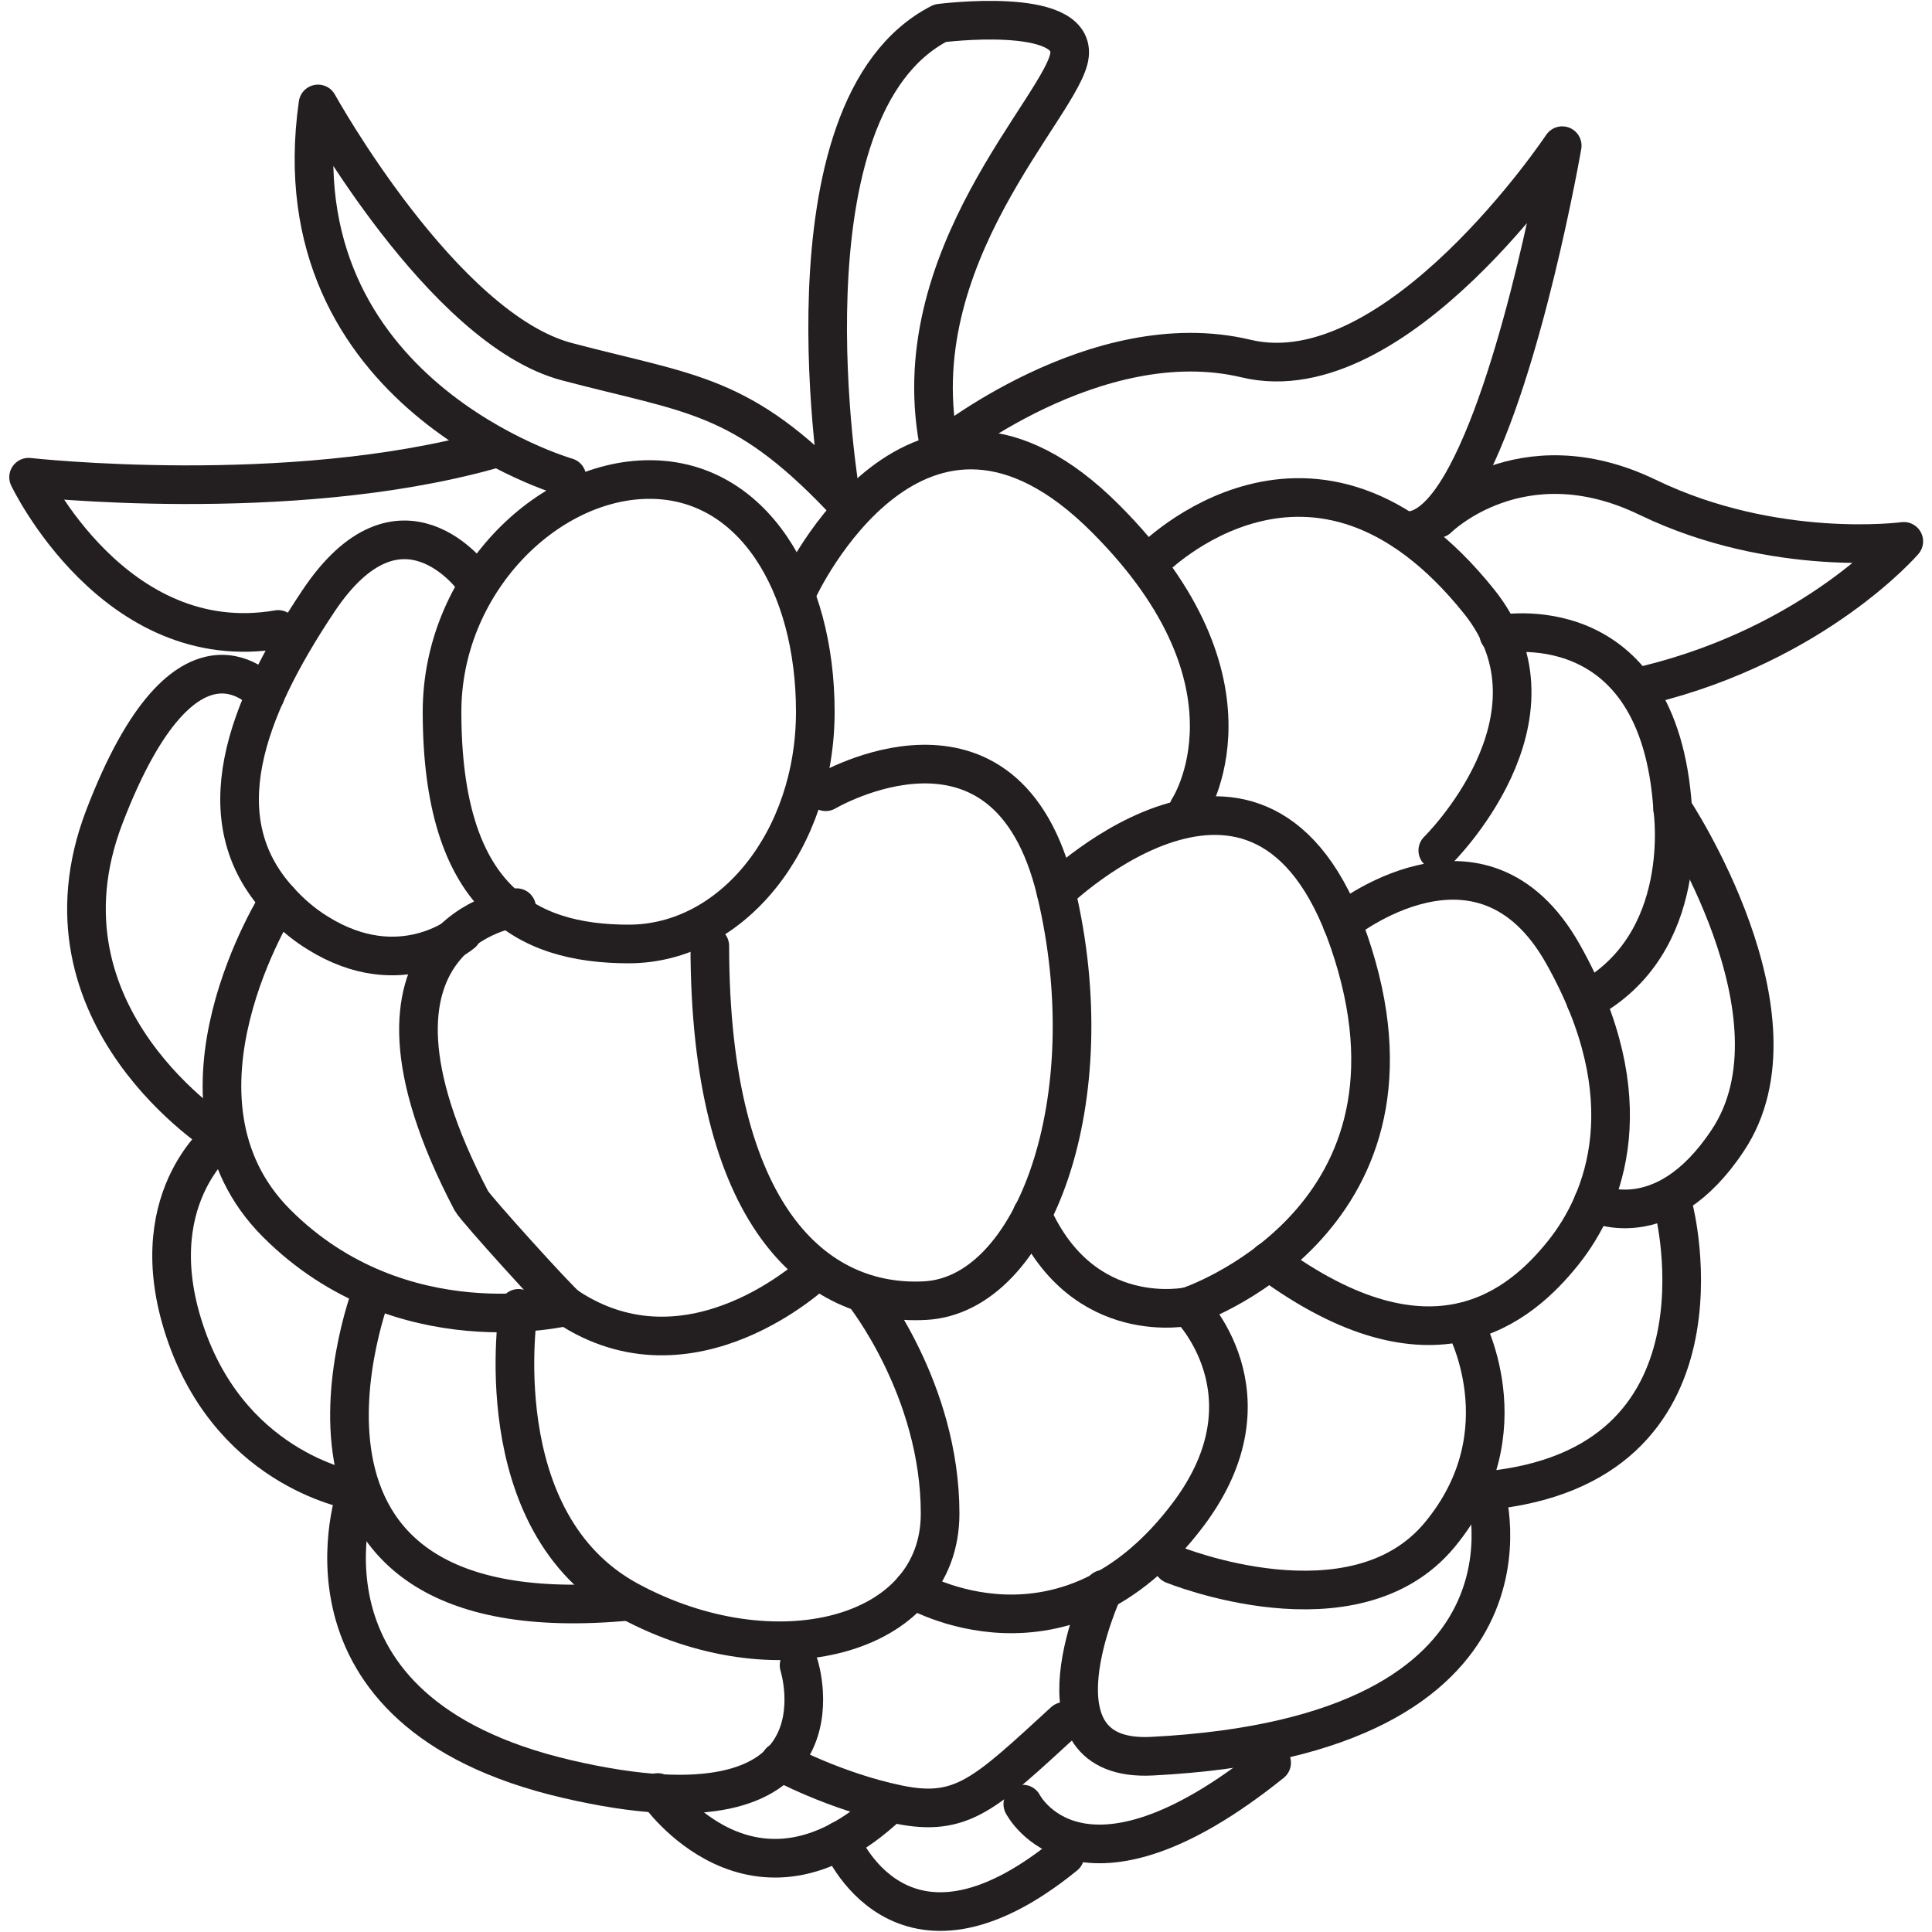
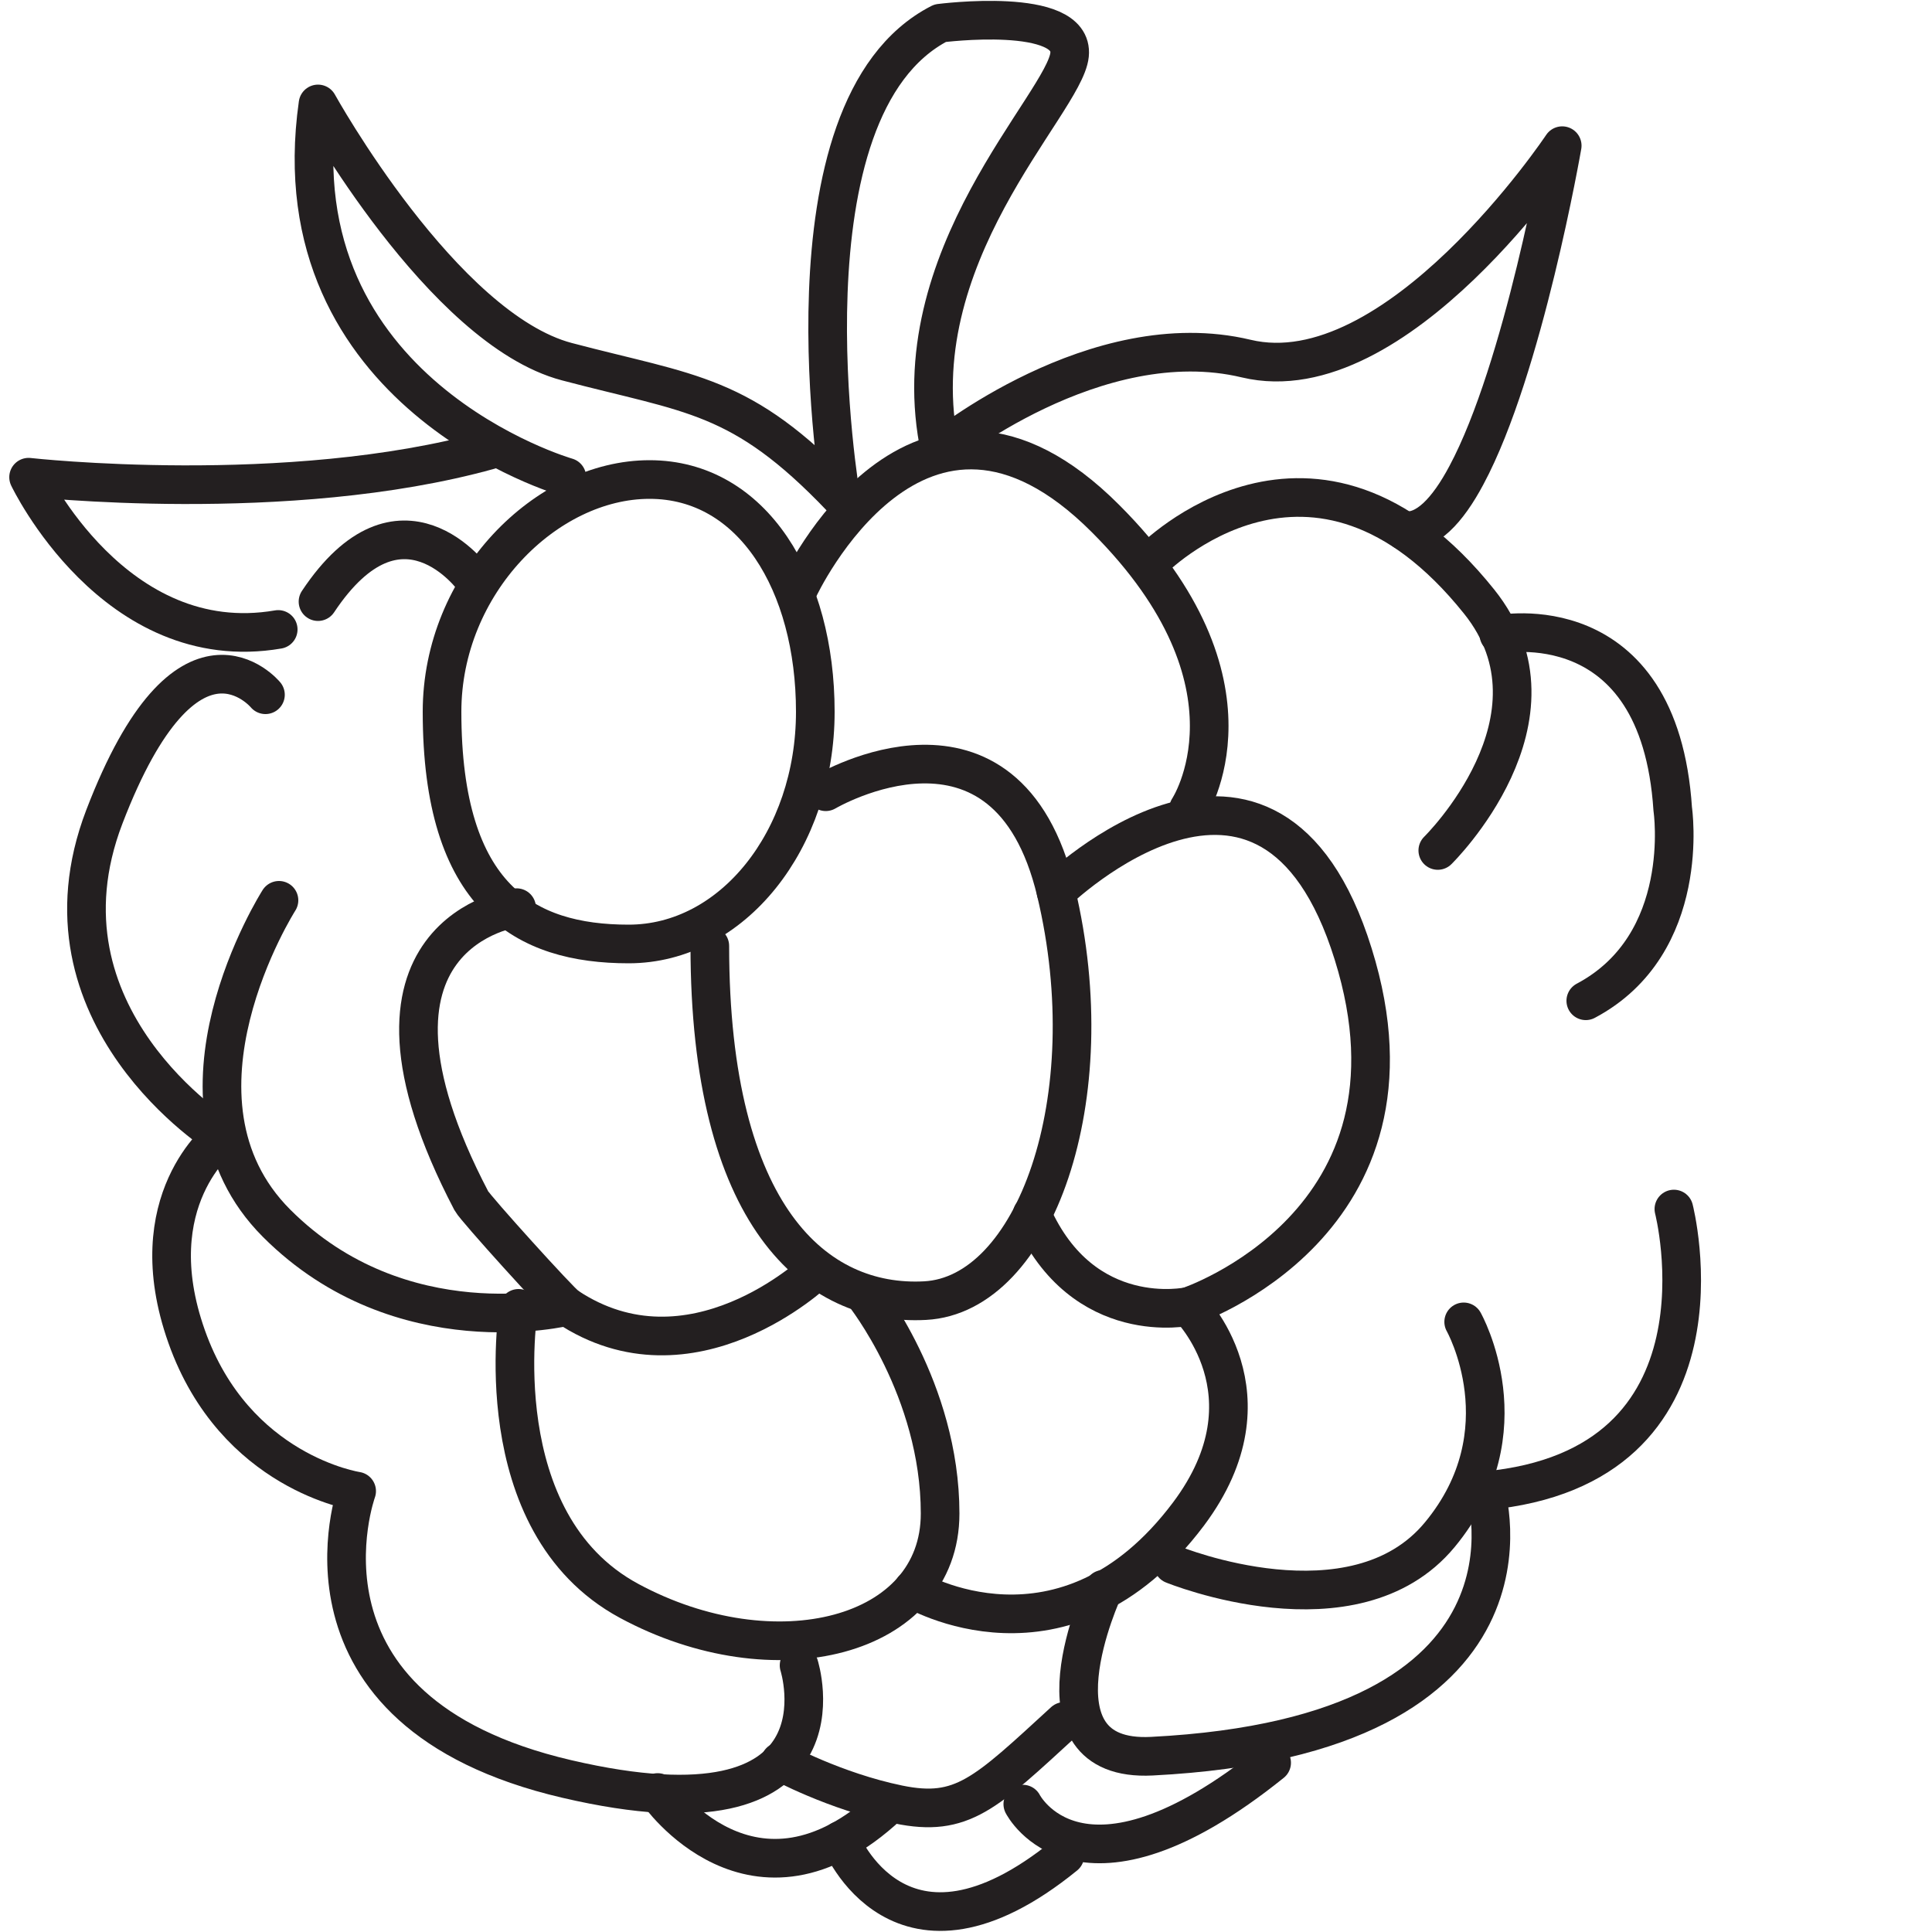
<svg xmlns="http://www.w3.org/2000/svg" viewBox="0 0 50 50" id="Layer_1">
  <defs>
    <style>.cls-1{fill:none;stroke:#231f20;stroke-linecap:round;stroke-linejoin:round;}</style>
  </defs>
  <g id="Oxy_R">
    <path d="M21.1,18.42c0,3.32-2.15,6.01-4.83,6.01s-4.83-1.2-4.83-6.01c0-3.32,2.7-6.01,5.37-6.01s4.29,2.69,4.29,6.01Z" class="cls-1" />
    <path d="M21.37,20.49s4.68-2.77,5.96,2.59-.56,10.43-3.39,10.58-5.57-2.18-5.57-9.18" class="cls-1" />
    <path d="M20.67,15.23s3.09-6.67,7.94-1.81c4.29,4.29,2.15,7.51,2.15,7.51" class="cls-1" />
    <path d="M27.33,23.08s5.52-5.37,7.69,1.61c2.18,6.98-4.26,9.12-4.26,9.12,0,0-2.73.6-4.05-2.38" class="cls-1" />
    <path d="M29.81,14.5s4.18-4.29,8.47,1.07c2.42,3.02-1.07,6.44-1.07,6.44" class="cls-1" />
-     <path d="M34.73,23.88s3.61-2.94,5.72.81,1.1,6.37,0,7.74-3.38,3.33-7.61.21" class="cls-1" />
    <path d="M38.79,16.42s4.15-.84,4.5,4.52c0,0,.52,3.49-2.25,4.96" class="cls-1" />
    <path d="M13.37,23.49s-4.83.6-1.17,7.59c.1.19,2.28,2.6,2.47,2.73,3.22,2.15,6.44-.91,6.44-.91" class="cls-1" />
-     <path d="M12.26,14.99s-1.89-2.64-4.03.58c-1.88,2.82-2.93,5.63-1.01,7.73.27.3.6.6,1.01.85,2.14,1.33,3.73,0,3.73,0" class="cls-1" />
+     <path d="M12.26,14.99s-1.89-2.64-4.03.58" class="cls-1" />
    <path d="M14.67,33.81s-4.29,1.07-7.51-2.15.06-8.36.06-8.36" class="cls-1" />
    <path d="M6.87,17.98s-2.02-2.45-4.17,3.16c-1.98,5.17,3.04,8.28,3.04,8.28,0,0-2.16,1.64-.91,5.17s4.4,4,4.4,4c0,0-2.07,5.7,5.44,7.45s6.01-2.94,6.01-2.94" class="cls-1" />
    <path d="M13.42,33.86s-.9,5.54,2.86,7.57c3.76,2.03,8.05.96,8.05-2.26s-1.98-5.69-1.98-5.69" class="cls-1" />
    <path d="M30.76,33.81s2.32,2.27,0,5.37c-3.22,4.29-7.13,1.95-7.13,1.95" class="cls-1" />
    <path d="M37.88,34.21s1.6,2.83-.62,5.51-6.9.77-6.9.77" class="cls-1" />
-     <path d="M43.29,20.94s3.57,5.37,1.42,8.58c-1.68,2.53-3.48,1.6-3.48,1.6" class="cls-1" />
-     <path d="M9.65,33.35s-3.57,9.05,6.62,8.09" class="cls-1" />
    <path d="M28.56,41.13s-2.09,4.49,1.25,4.32c10.6-.54,8.63-6.87,8.63-6.87,6.6-.61,4.88-7.29,4.88-7.29" class="cls-1" />
    <path d="M20.19,45.59s1.41.77,3.06,1.11,2.25-.28,4.29-2.15" class="cls-1" />
    <path d="M17.02,46.39s2.47,3.59,5.96.34" class="cls-1" />
    <path d="M26.47,46.69s1.48,2.92,6.44-1.07" class="cls-1" />
    <path d="M21.75,47.63s1.53,3.87,5.81.39" class="cls-1" />
    <path d="M14.67,12.35s-7.51-2.15-6.44-9.66c0,0,3.22,5.82,6.44,6.67s4.51.81,7.09,3.51c0,0-1.72-10.07,2.57-12.27,0,0,3.48-.45,3.35.82s-4.42,5.24-3.35,10.23c0,0,4.03-3.3,7.92-2.37s8.18-5.51,8.18-5.51c0,0-1,5.77-2.48,8.53-.49.92-1.04,1.5-1.62,1.43" class="cls-1" />
    <path d="M12.66,11.65c-5.22,1.45-11.92.7-11.92.7,0,0,2.22,4.67,6.46,3.94" class="cls-1" />
-     <path d="M42.64,17.72c4.36-1.07,6.63-3.71,6.63-3.71,0,0-3.34.45-6.63-1.14s-5.43.55-5.43.55" class="cls-1" />
  </g>
</svg>